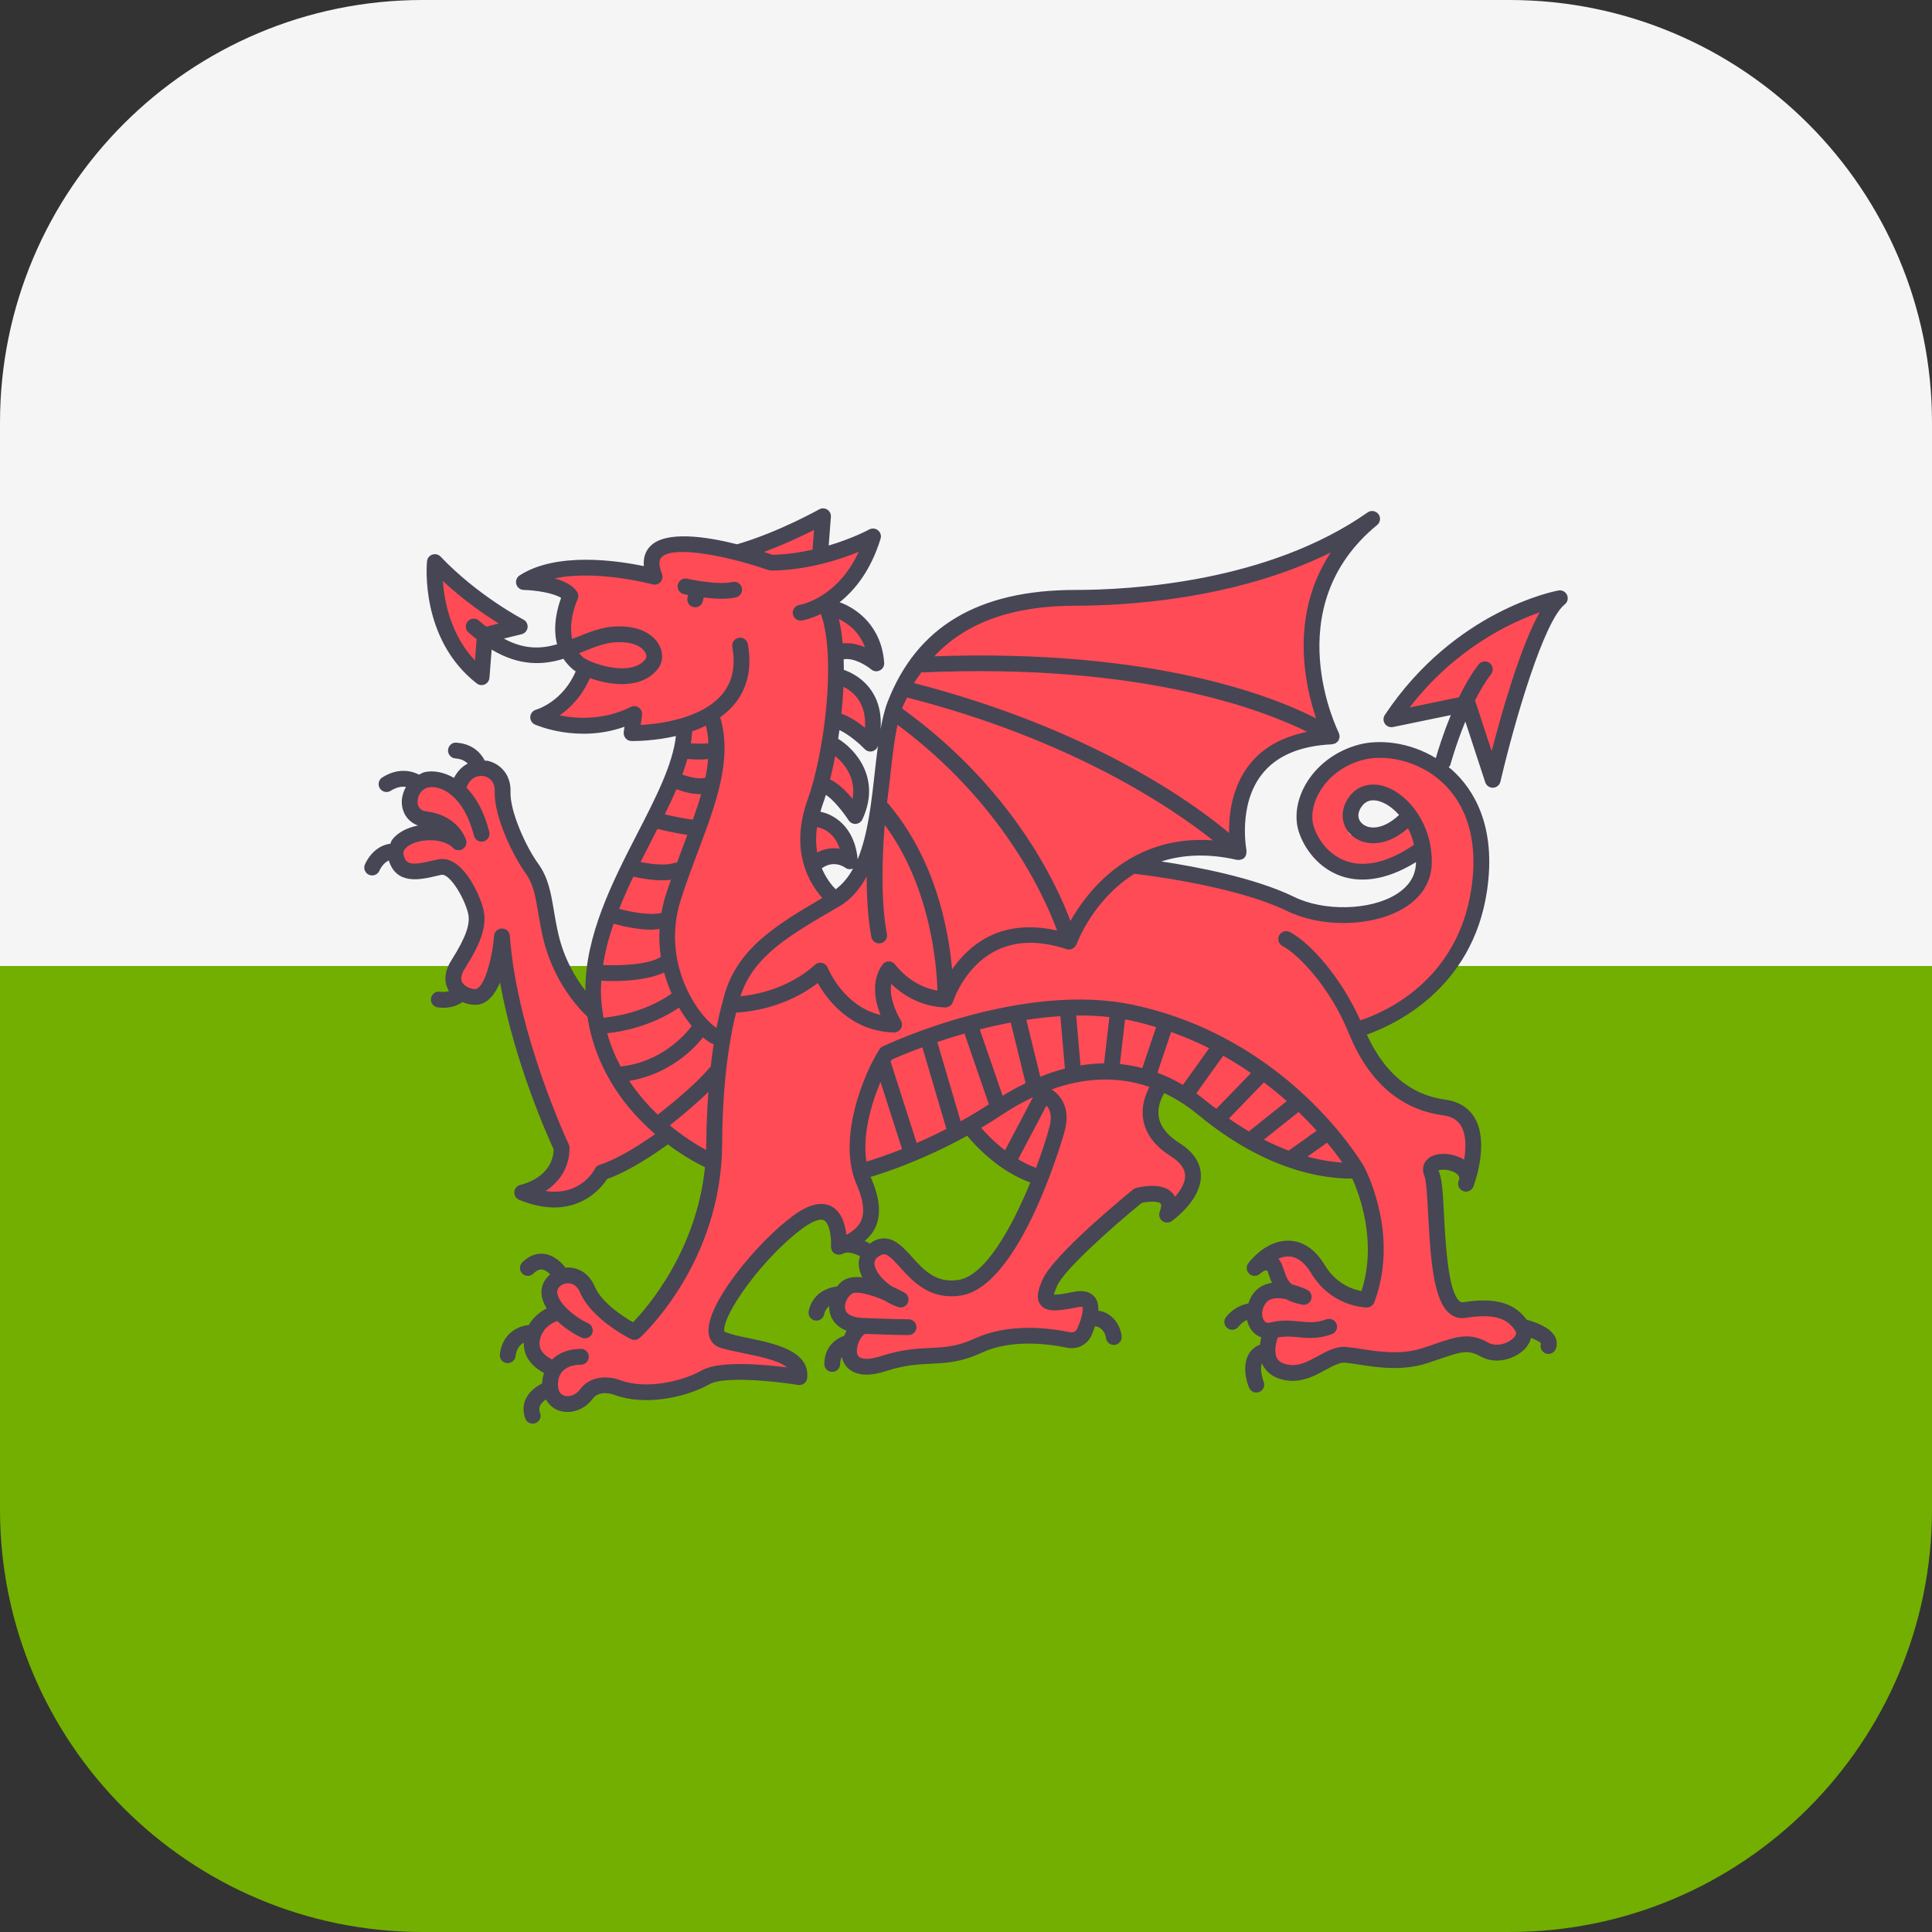
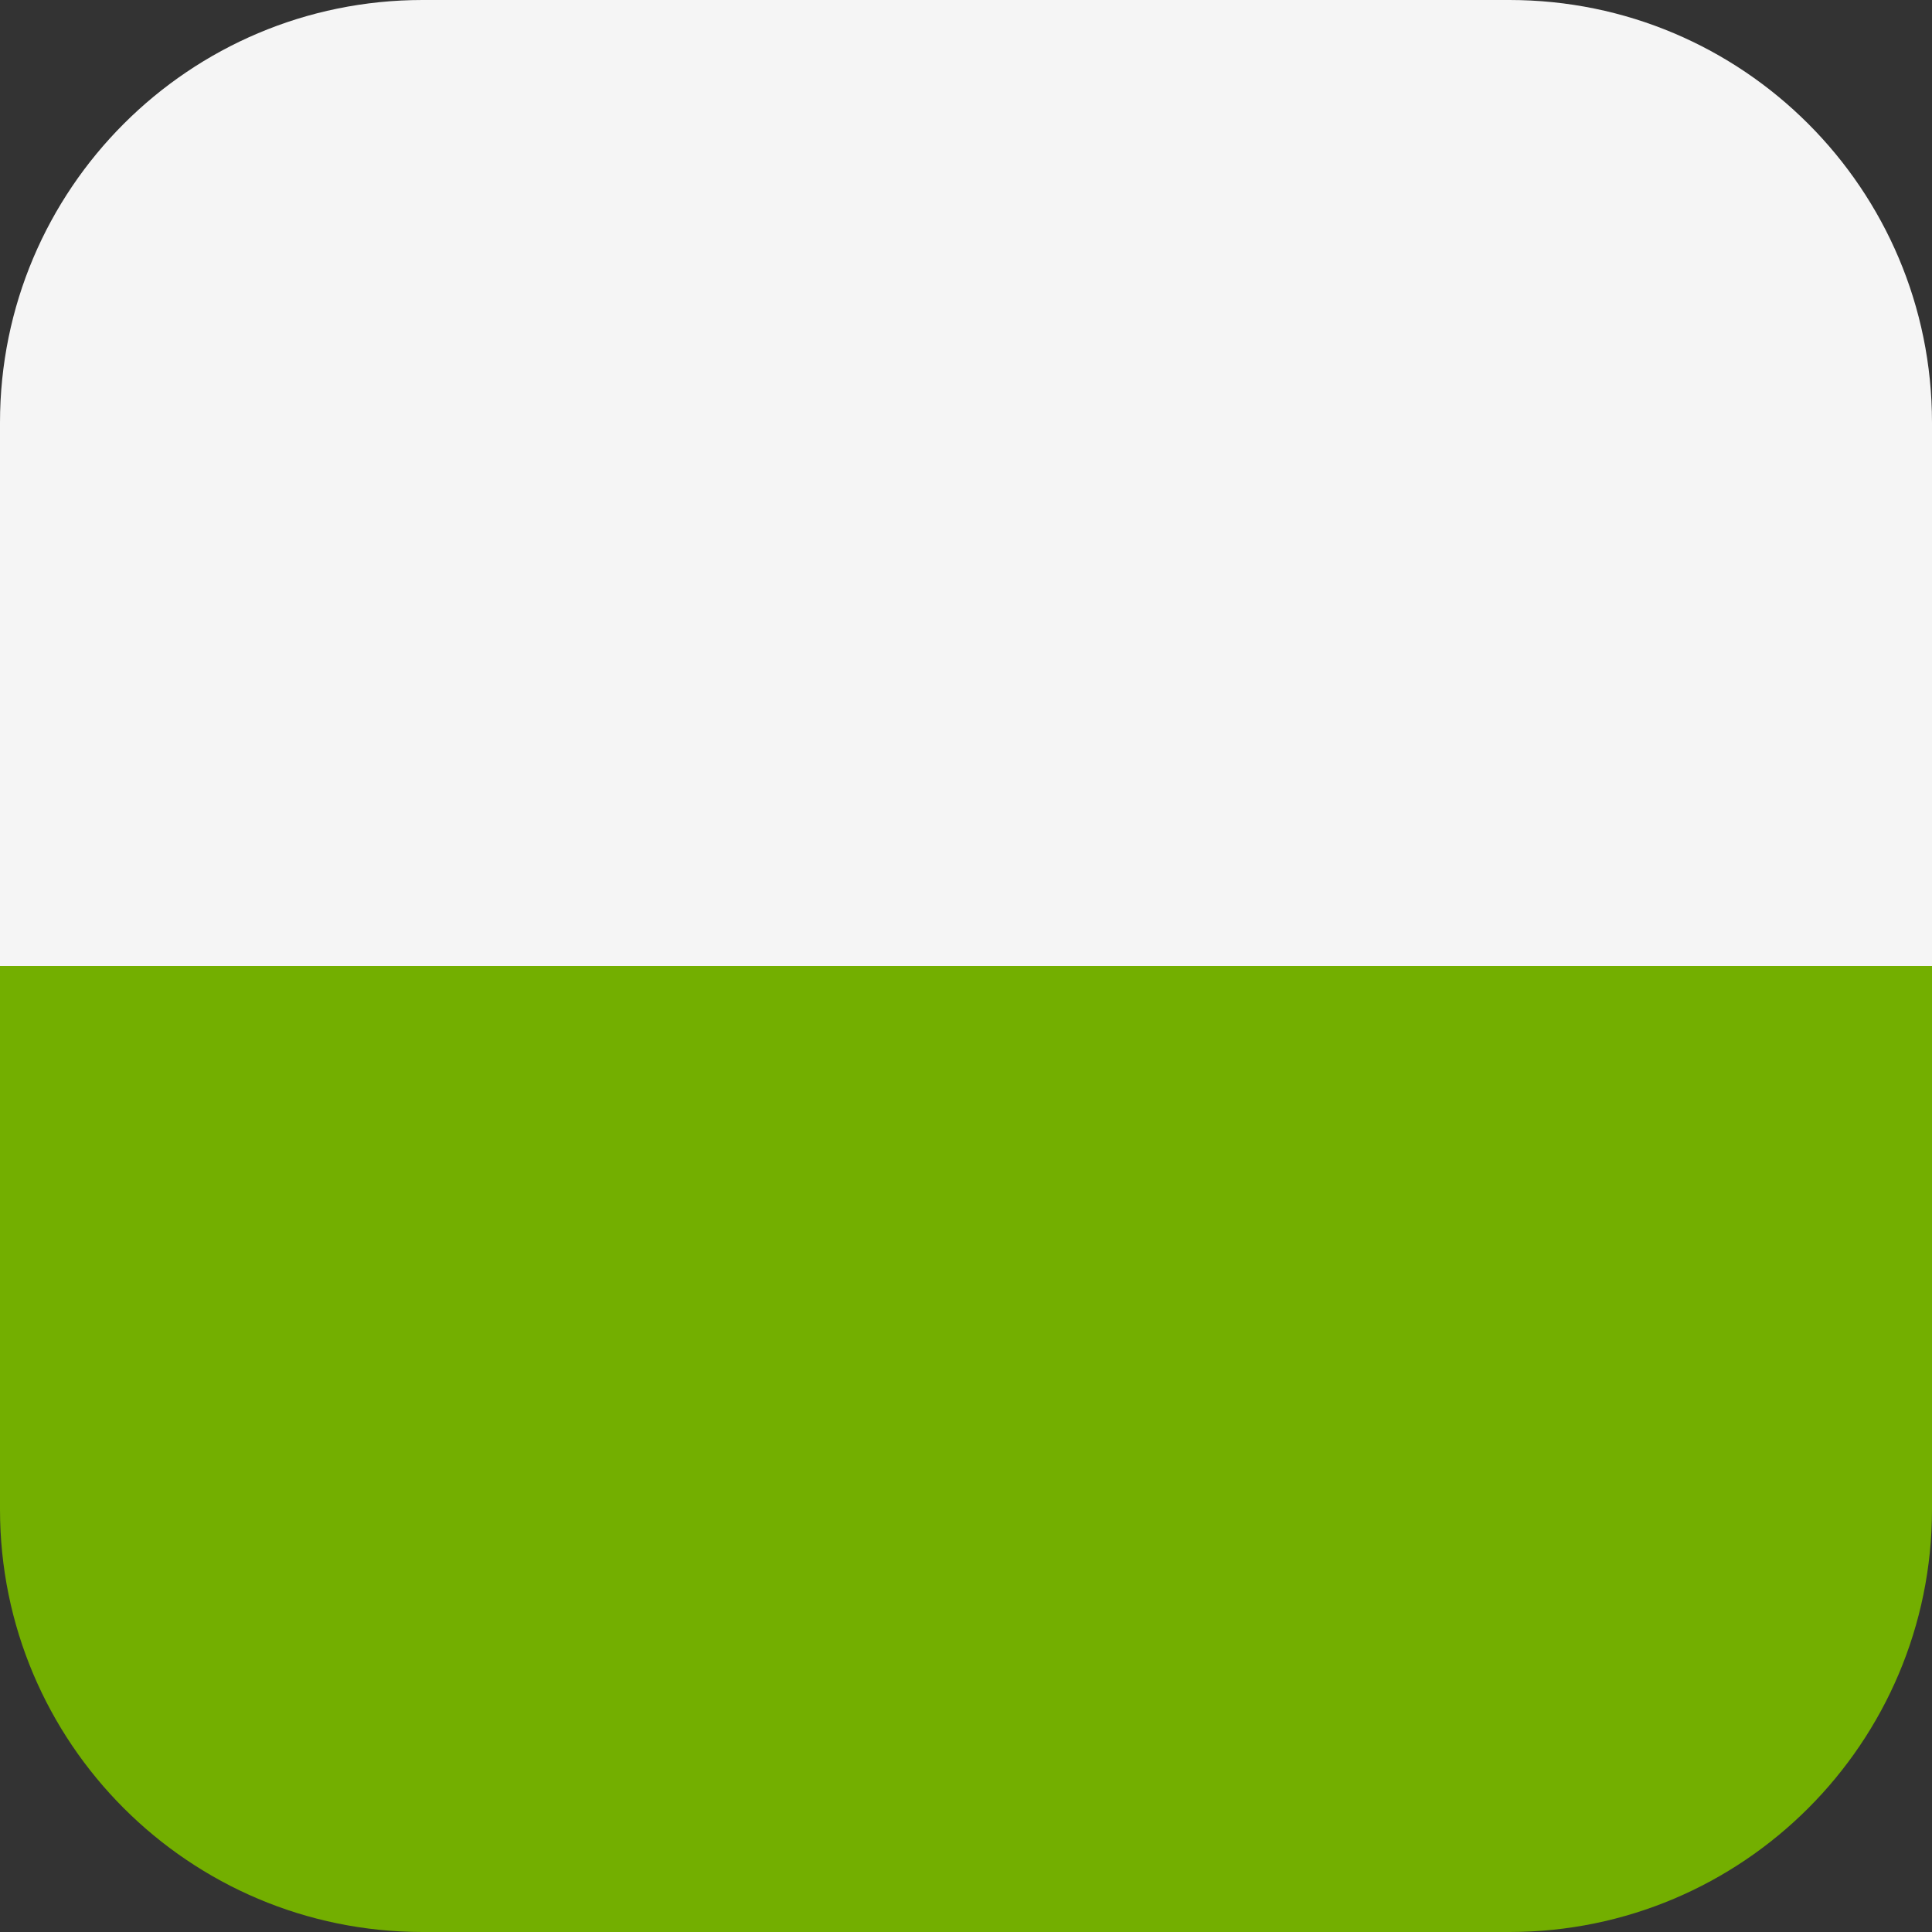
<svg xmlns="http://www.w3.org/2000/svg" version="1.1" id="Layer_1" x="0px" y="0px" viewBox="0 0 512 512" style="enable-background:new 0 0 512 512;" xml:space="preserve">
  <rect x="0" y="0" width="512" height="512" fill="#333333" stroke="none" />
  <path style="fill:#F5F5F5;" d="M400,0H112C50.144,0,0,50.144,0,112v144h512V112C512,50.144,461.856,0,400,0z" />
  <path style="fill:#73AF00;" d="M0,400c0,61.856,50.144,112,112,112h288c61.856,0,112-50.144,112-112V256H0V400z" />
  <g>
-     <path style="fill:#FF4B55;" d="M389.491,186.436c0,0,6.102,16.737,6.625,17.609l0.697-1.395l4.184-21.793l10.81-20.224   l-3.138,0.349l-24.583,11.856c0,0-14.645,16.04-14.819,16.563C369.093,189.923,389.491,186.436,389.491,186.436z" />
-     <path style="fill:#FF4B55;" d="M398.15,346.486c-0.814-0.116-12.902,0.465-12.902,0.465l-3.952-13.25l-2.267-25.047l4.271-1.133   l5.318,2.528l1.918-10.025c0,0-4.62-5.056-5.492-5.405s-11.332-2.702-11.332-2.702l-14.035-18.568l16.737-9.328l13.076-17.958   l3.138-16.214l-2.615-13.425l-5.946-9.957c-0.088-0.284-0.156-0.504-0.156-0.504c-0.042-0.052-0.189-0.154-0.283-0.23l-1.112-1.862   l-0.017,1.086c-2.579-1.611-7.858-4.413-9.223-5.096c-1.743-0.872-10.984-2.441-12.902-1.046   c-1.918,1.395-10.809,5.579-12.379,8.543c-1.569,2.964-2.615,13.599-2.615,13.599s2.615,5.928,5.928,7.323   c3.313,1.395,9.763,2.964,10.81,2.615c0.903-0.301,11.137-3.325,13.929-4.597l1.239,2.505l-0.523,7.148l-5.753,4.01l-10.635,4.184   c0,0-16.214-4.533-16.911-4.359c-0.697,0.174-20.747-5.928-20.747-5.928l-18.829-4.359l6.276-3.138l17.086-1.22   c0,0,3.313-19.352,3.836-19.701s11.681-9.24,11.681-9.24l9.24-2.266l-5.579-23.653l8.369-25.803l-21.852,6.276l-34.637,8.601   l-22.084-1.395l-19.527,6.276l-12.553,11.391l-7.206,9.763l-2.557,15.575l-1.627,20.689l-6.044,11.39l-6.849,5.368   c-0.768-2.028-4.368-9.785-4.368-9.785l8.717-2.092l-2.267-5.753l-6.102-4.533l1.918-6.974l6.974,3.836l1.918,1.395l1.22-7.148   l-7.671-10.81l1.22-5.405l9.24,4.882l-1.046-12.553l-8.194-5.056l0.523-6.974l8.95,2.673l-0.93-6.625l-9.763-7.09l9.531-15.342   l-11.623,0.582l-0.93-4.998l-3.022-1.162c0,0-16.156,6.858-17.318,6.625c-1.162-0.232-14.064-1.976-15.575-1.627   s-6.857,1.743-6.857,1.743l-1.511,5.928l-9.88-1.627l-14.645-1.22l-4.417,5.405l6.974,2.789c0,0-1.627,12.32-1.162,13.25   s4.649,6.974,4.649,6.974l-9.531,13.017l9.763,1.395l13.483-2.092l-0.465,3.255l17.9-1.86l-3.952,2.092l-5.114,15.342   l-14.878,30.22l-5.23,26.849l-8.369-8.717l-5.579-23.014l-8.369-22.665c0,0-1.743-6.974-2.79-7.148   c-1.046-0.174-5.579-1.046-5.579-1.046l-5.753,4.707l-7.323-1.046l-4.184,5.753l4.707,7.323c0,0-7.846,3.138-7.846,4.01   s0.523,5.928,1.046,6.102c0.523,0.174,12.378-0.174,12.378-0.174l7.148,12.727l-5.579,14.645l2.789,5.579l4.882,0.697l4.533-5.23   l15.691,46.899c0,0-1.22,6.102-2.092,6.625s-5.056,5.23-4.01,5.23s7.497,0.872,8.194,0.523s9.763-7.323,9.763-7.323   s14.296-10.984,15.168-10.112s14.471,9.24,14.471,9.24l-6.276,21.619l-14.819,21.619l-9.24-5.579l-6.625-9.415l-4.882,1.569   l-1.743,2.964l0.697,6.276c0,0-5.056,4.01-5.056,4.882c0,0.872,0.523,7.148,0.523,7.148s3.313,1.569,3.487,2.441   s1.918,7.148,1.918,7.148l3.487,1.22l6.625-4.01h10.984l6.799,1.046l14.471-4.533l21.096,1.046l-1.918-4.01   c0,0-8.543-4.359-11.507-5.23c-2.964-0.872-5.928-1.569-5.928-1.569l-1.22-6.102l20.747-24.583l7.671-1.569l2.615,6.451   c0,0,8.601-2.092,8.601-2.79c0-0.697,0-8.136,0-8.834c0-0.697-1.86-6.509-1.86-6.509s-0.025-0.214-0.062-0.533l6.571-1.095   l22.781-10.925l8.02,9.647l9.996,4.765l-12.437,22.316l-10.693,7.207l-7.671-3.487l-10.693-7.904l-4.184,2.557l0.93,7.903   l-6.276-0.464l-2.79,5.579l4.649,6.741l-1.627,5.347c0,0,1.163,4.882,2.325,4.882s8.136-2.557,8.136-2.557l20.457-1.627   l14.878-4.882l15.575,1.163c0,0,3.022-10.461,2.325-10.461s-0.93-0.233-2.789-0.233c-1.86,0-8.369,0.233-8.369,0.233l-0.233-2.325   l5.114-9.298l19.759-16.505l5.811,1.163l2.092,3.022l5.812-4.417l-0.233-7.439l-5.114-5.346l-5.114-6.044l1.627-9.066l8.833,4.184   c0,0,13.948,9.763,15.11,10.229c1.163,0.464,28.128,7.438,28.128,7.438l5.579,13.25l-2.789,20.922l-8.601-2.557l-8.136-10.461   c0,0-2.325-1.162-3.487-0.93c-1.162,0.233-3.952,4.882-3.952,4.882l2.79,6.509l-3.719,1.162l-3.487,2.325l-0.697,4.882l3.254,3.022   c0,0,0,5.579,0,6.277c0,0.697,1.86,3.255,2.557,3.487c0.697,0.232,6.044,0.93,7.323,0.814c1.278-0.116,10.809-4.069,10.809-4.069   s17.899,0.349,18.364,0.233c0.465-0.116,15.924-3.487,15.924-3.487l8.717,1.395c0,0,5.812-4.417,5.579-4.998   C404.775,352.065,398.964,346.602,398.15,346.486z M364.734,220.608c-4.707,0.523-7.148,1.918-7.497-0.697s-0.349-7.846,0.174-8.02   c0.523-0.174,5.928-3.313,6.102-2.79c0.174,0.523,5.579,3.138,5.579,3.138l3.291,6.652   C370.647,219.814,367.967,220.249,364.734,220.608z" />
-     <path style="fill:#FF4B55;" d="M127.1,177.893c0,0,1.918-9.938,2.441-9.938s7.671-2.615,7.671-2.615l-21.27-13.773   c0,0,3.661,16.911,4.01,18.306S127.1,177.893,127.1,177.893z" />
-   </g>
+     </g>
  <g>
-     <path style="fill:#464655;" d="M181.202,157.441c0.074,0.017,0.498,0.112,1.146,0.24l-0.16,0.697   c-0.261,1.122,0.441,2.25,1.569,2.506c0.158,0.038,0.316,0.055,0.471,0.055c0.951,0,1.814-0.654,2.035-1.624l0.224-0.974   c1.507,0.187,3.166,0.331,4.769,0.331c1.354,0,2.661-0.098,3.787-0.36c1.125-0.262,1.828-1.384,1.566-2.506   c-0.262-1.128-1.376-1.847-2.509-1.569c-3.31,0.779-9.763-0.37-11.964-0.872c-1.103-0.262-2.245,0.441-2.506,1.569   C179.374,156.062,180.077,157.184,181.202,157.441z" />
-     <path style="fill:#464655;" d="M388.332,191.217l5.273,16.098c0.283,0.861,1.087,1.438,1.989,1.438c0.03,0,0.06,0,0.093,0   c0.937-0.044,1.733-0.703,1.945-1.618c3.857-16.53,11.578-42.677,17.034-46.948c0.76-0.594,1.013-1.624,0.618-2.506   c-0.392-0.872-1.327-1.373-2.286-1.199c-1.117,0.207-27.582,5.361-45.995,32.979c-0.471,0.708-0.469,1.629,0.005,2.332   c0.477,0.703,1.327,1.03,2.16,0.877l15.333-3.17c-2.148,5.177-3.516,9.73-3.99,11.403c-6.982-4.25-14.856-5.006-20.317-3.59   c-6.233,1.635-11.471,5.606-14.375,10.902c-2.226,4.059-2.814,8.516-1.615,12.226c1.392,4.31,5.108,9.671,11.365,11.779   c4.145,1.408,10.845,1.72,19.676-3.746c0,0.042,0.006,0.081,0.006,0.123c-0.06,3.487-1.85,6.331-5.326,8.461   c-6.908,4.233-19.023,4.517-26.996,0.616c-10.514-5.134-26.324-8.055-35.156-9.381c5.477-1.745,12.097-2.238,20.053-0.415   c0.108,0.027,0.213-0.015,0.321-0.007c0.053,0.004,0.094,0.061,0.147,0.061c0.058,0,0.103-0.062,0.161-0.067   c0.482-0.038,0.947-0.185,1.299-0.527c0.005-0.005,0.006-0.013,0.011-0.018c0.002-0.002,0.006-0.001,0.006-0.001   c0.01-0.01,0.007-0.024,0.015-0.032c0.337-0.352,0.487-0.802,0.528-1.275c0.01-0.113,0.023-0.2,0.015-0.312   c-0.006-0.095,0.033-0.185,0.014-0.279c-0.025-0.12-2.343-11.997,4.04-20.18c3.836-4.92,10.109-7.606,18.647-7.993   c0.134-0.006,0.246-0.083,0.375-0.114c0.185-0.044,0.368-0.07,0.536-0.163c0.152-0.084,0.259-0.218,0.387-0.338   c0.106-0.099,0.237-0.159,0.323-0.283c0.018-0.026,0.02-0.057,0.037-0.084c0.015-0.023,0.042-0.033,0.056-0.057   c0.038-0.065,0.029-0.142,0.06-0.209c0.094-0.209,0.16-0.419,0.182-0.639c0.011-0.106,0.011-0.203,0.005-0.309   c-0.012-0.236-0.066-0.458-0.155-0.677c-0.022-0.055-0.012-0.117-0.039-0.17c-0.169-0.332-16.585-33.158,10.161-55.077   c0.869-0.714,1.019-1.989,0.341-2.882c-0.681-0.888-1.942-1.095-2.869-0.447c-26.408,18.541-62.906,20.54-77.371,20.54   c-25.801,0-42.102,9.714-49.838,29.693c-0.804,2.076-1.372,4.538-1.85,7.174c0.258-3.696-0.418-6.938-2.086-9.648   c-2.381-3.864-6.022-5.482-7.66-6.044c0.001-0.948-0.006-1.887-0.035-2.809c2.826-0.435,6.18,1.758,7.286,2.69   c0.387,0.327,0.869,0.501,1.357,0.501c0.321,0,0.646-0.076,0.943-0.229c0.752-0.381,1.204-1.171,1.144-2.01   c-0.684-9.729-7.284-14.457-11.812-16.057c3.992-3.173,8.247-8.363,10.853-16.829c0.251-0.817-0.019-1.705-0.684-2.239   c-0.665-0.539-1.591-0.621-2.332-0.207c-0.07,0.04-4.33,2.346-10.732,4.247l0.585-7.603c0.057-0.768-0.311-1.509-0.964-1.923   c-0.651-0.419-1.485-0.436-2.152-0.054c-0.108,0.059-10.82,6.073-21.744,9.246c-8.246-2.074-18.978-3.686-23.046,0.55   c-0.981,1.019-1.893,2.675-1.667,5.241c-7.02-1.466-23.136-3.863-32.919,2.463c-0.771,0.496-1.125,1.438-0.877,2.321   c0.251,0.883,1.046,1.504,1.964,1.525c3.105,0.076,7.906,0.79,9.908,2.114c-0.883,2.381-2.343,7.426-1.068,12.291   c-4.246,1.23-8.701,1.421-14.118-1.511l4.723-1.159c0.847-0.207,1.477-0.921,1.58-1.787c0.101-0.866-0.346-1.705-1.12-2.103   c-0.12-0.065-12.03-6.26-21.935-16.672c-0.561-0.583-1.414-0.796-2.196-0.534c-0.774,0.267-1.321,0.959-1.4,1.771   c-0.084,0.839-1.861,20.633,13.171,32.368c0.376,0.289,0.831,0.441,1.288,0.441c0.286,0,0.572-0.06,0.845-0.18   c0.703-0.311,1.182-0.981,1.242-1.749l0.583-7.477c7.499,4.49,13.708,4.06,19.034,2.442c0.667,1.019,1.517,1.989,2.588,2.877   c0.172,0.143,0.408,0.298,0.647,0.454c-3.423,8.014-10.221,10.079-10.511,10.159c-0.847,0.245-1.455,0.992-1.515,1.869   c-0.063,0.877,0.428,1.7,1.231,2.059c0.507,0.223,11.455,4.958,23.727,0.588l-0.193,1.4c-0.082,0.588,0.093,1.188,0.482,1.64   c0.387,0.458,0.951,0.725,1.547,0.736c0.052,0,0.191,0.005,0.409,0.005c1.409,0,6.083-0.107,11.382-1.324   c-0.801,7.485-5.362,16.408-10.213,25.82c-6.568,12.752-13.888,27.131-13.771,41.654c-2.505-3.244-5.626-8.302-7.17-15.017   c-0.534-2.332-0.888-4.424-1.21-6.336c-0.782-4.626-1.457-8.625-4.192-12.384c-3.092-4.25-7.464-13.735-7.273-18.916   c0.18-4.789-2.959-7.606-6.146-8.276c-0.229-0.048-0.447,0.012-0.675-0.015c-0.755-1.521-2.8-4.434-7.497-4.769   c-1.131-0.153-2.155,0.785-2.237,1.94c-0.082,1.15,0.785,2.152,1.937,2.234c1.638,0.116,2.655,0.741,3.279,1.366   c-1.534,0.789-2.778,2.106-3.643,3.791c-2.8-1.614-5.631-2.019-7.796-1.523c-0.56,0.127-0.985,0.43-1.469,0.659   c-1.417-0.74-5.19-2.147-9.739,0.746c-0.975,0.616-1.264,1.912-0.643,2.888c0.398,0.626,1.076,0.97,1.768,0.97   c0.381,0,0.771-0.104,1.12-0.327c1.624-1.031,3.011-1.166,4.028-1.037c-0.746,1.381-1.169,2.904-1.097,4.322   c0.144,2.817,1.773,5.002,4.291,5.928c-3.002,0.572-5.546,1.967-6.906,3.852c-0.219,0.305-0.265,0.654-0.422,0.977   c-1.912,0.198-4.853,1.485-6.712,5.414c-0.496,1.041-0.049,2.288,0.994,2.784c0.292,0.136,0.594,0.202,0.894,0.202   c0.785,0,1.536-0.441,1.893-1.199c0.829-1.749,1.803-2.443,2.531-2.76c1.987,6.554,8.448,5.062,12.345,4.149l1.561-0.354   c2.185-0.436,6.037,5.944,7.072,10.085c0.719,2.877-0.512,6.396-4.391,12.553c-2.356,3.748-1.678,6.462-0.692,8.08   c0.019,0.033,0.052,0.05,0.072,0.082c-0.625,0.187-1.397,0.323-2.439,0.185c-1.125-0.229-2.201,0.643-2.356,1.787   c-0.155,1.144,0.646,2.201,1.79,2.354c0.534,0.076,1.038,0.109,1.515,0.109c2.433,0,4.054-0.831,5.028-1.511   c1.36,0.582,2.761,0.802,3.796,0.72c2.885-0.24,4.838-2.768,6.159-5.906c3.849,21.221,12.695,40.928,14.231,44.251   c-0.311,7.519-8.426,9.284-8.777,9.36c-0.902,0.185-1.577,0.937-1.662,1.858c-0.084,0.915,0.436,1.776,1.286,2.125   c3.531,1.444,6.62,2.021,9.303,2.021c8.276,0,12.651-5.459,14.029-7.562c6.112-2.129,13.277-7.113,16.074-9.152   c4.664,3.494,8.541,5.432,9.837,6.038c-2.254,22.184-15.259,37.169-19.065,41.099c-2.577-1.477-8.268-5.121-10.148-9.464   c-1.778-4.104-5.075-5.26-7.764-5.019c-0.903-1.167-2.929-3.342-5.772-3.655c-1.397-0.147-3.517,0.109-5.672,2.267   c-0.817,0.817-0.817,2.141,0,2.958c0.814,0.817,2.138,0.823,2.958,0.005c1.182-1.182,1.986-1.111,2.247-1.073   c0.805,0.086,1.585,0.669,2.2,1.27c-1.525,1.299-2.469,3.119-2.317,5.105c0.108,1.395,0.631,2.707,1.368,3.928   c-1.524,0.793-3.359,2.094-4.569,4.152c-0.044,0.073-0.092,0.191-0.137,0.272c-2.498,0.159-6.993,1.923-7.694,7.742   c-0.136,1.15,0.681,2.19,1.828,2.326c0.087,0.011,0.169,0.016,0.253,0.016c1.043,0,1.948-0.779,2.076-1.842   c0.25-2.084,1.26-3.087,2.206-3.588c-0.024,0.859,0.047,1.752,0.355,2.684c0.722,2.196,2.429,3.977,4.977,5.361   c-0.27,0.859-0.444,1.772-0.468,2.761c-1.345,0.678-3.329,1.944-4.345,4.098c-0.76,1.607-0.806,3.405-0.139,5.203   c0.313,0.844,1.111,1.362,1.961,1.362c0.242,0,0.49-0.044,0.73-0.131c1.084-0.403,1.635-1.607,1.231-2.691   c-0.365-0.975-0.177-1.58-0.003-1.951c0.309-0.659,0.923-1.212,1.551-1.643c0.776,1.392,1.948,2.454,3.516,2.972   c0.716,0.234,1.46,0.349,2.206,0.349c2.49,0,5.012-1.259,6.631-3.449c1.937-2.626,5.726-1.122,5.971-1.019   c7.922,2.877,18.625,0.708,25.103-2.931c3.593-2.021,16.252-0.932,23.392,0.24c0.558,0.076,1.152-0.06,1.613-0.403   c0.458-0.354,0.749-0.877,0.806-1.455c0.722-7.224-8.625-9.142-16.135-10.684c-2.046-0.419-3.994-0.817-5.83-1.602   c-0.733-4.239,10.281-19.668,20.774-27.383c2.572-1.891,4.642-2.648,5.68-2.092c1.482,0.812,1.953,4.593,1.803,6.892   c-0.004,0.061,0.031,0.113,0.032,0.173c0.003,0.229,0.045,0.447,0.125,0.669c0.034,0.093,0.059,0.181,0.106,0.268   c0.029,0.056,0.032,0.117,0.067,0.17c0.12,0.184,0.282,0.319,0.443,0.451c0.032,0.027,0.043,0.069,0.077,0.094   c0.008,0.005,0.018,0.005,0.018,0.005c0.271,0.193,0.57,0.307,0.884,0.359c0.081,0.013,0.156,0.001,0.238,0.004   c0.234,0.012,0.46-0.012,0.689-0.082c0.054-0.015,0.112,0.001,0.165-0.019c0.17-0.066,0.355-0.16,0.528-0.23   c1.115-0.571,3.007,0.067,4.33,0.744c-0.247,0.762-0.395,1.56-0.325,2.423c0.087,1.079,0.422,2.152,0.945,3.182   c-2.073-0.234-4.013,0-5.416,1.079c-0.501,0.384-0.896,0.868-1.295,1.346c-2.945,0.291-6.628,2.147-7.504,6.533   c-0.226,1.133,0.507,2.234,1.64,2.463c0.139,0.027,0.278,0.038,0.414,0.038c0.975,0,1.85-0.686,2.049-1.684   c0.21-1.047,0.746-1.681,1.336-2.158c-0.018,0.764,0.064,1.52,0.29,2.234c0.41,1.294,1.515,3.225,4.327,4.303   c-0.253,0.43-0.471,0.889-0.664,1.357c-2.094,0.674-5.248,2.845-5.248,7.454c0,1.155,0.937,2.092,2.092,2.092   s2.092-0.937,2.092-2.092c0-0.814,0.202-1.404,0.468-1.893c0.068,0.302,0.115,0.613,0.224,0.896   c0.507,1.324,2.029,3.808,6.296,3.808c1.406,0,3.105-0.267,5.165-0.937c4.993-1.618,8.532-1.787,11.954-1.956   c4.092-0.196,7.957-0.387,13.387-2.904c7.824-3.634,17.514-2.403,22.591-1.34c2.751,0.567,5.443-0.785,6.552-3.307   c0.381-0.859,0.63-1.613,0.893-2.378c2.367,0.284,2.857,2.585,2.921,3.091c0.117,1.068,1.022,1.863,2.076,1.863   c0.071,0,0.144-0.005,0.218-0.011c1.15-0.12,1.986-1.15,1.866-2.299c-0.226-2.186-1.846-6.108-6.181-6.789   c0.055-1.484-0.233-2.705-0.961-3.606c-0.796-0.981-2.378-2.01-5.478-1.373c-3.209,0.665-4.686,0.796-5.35,0.736   c0.101-0.409,0.338-1.133,0.891-2.37c1.869-4.206,14.277-15.299,22.404-21.94c1.959-0.441,4.443-0.469,5.018,0.185   c0.202,0.223,0.202,0.992-0.256,2.207c-0.327,0.861-0.052,1.831,0.673,2.392c0.722,0.561,1.73,0.588,2.482,0.065   c0.324-0.229,7.914-5.617,7.761-12.182c-0.079-3.318-2.013-6.2-5.751-8.565c-3.168-2-4.988-4.315-5.413-6.876   c-0.444-2.678,0.698-5.055,1.461-6.32c2.997,1.436,6.005,3.293,9,5.77c17.668,14.608,32.702,16.935,40.824,16.897   c1.703,3.763,6.706,16.605,2.436,29.796c-2.272-0.403-6.734-1.852-9.796-6.958c-2.977-4.958-6.549-6.2-9.025-6.364   c-3.849-0.3-7.933,1.891-11.142,5.901c-0.686,0.861-0.591,2.103,0.215,2.844c0.809,0.746,2.06,0.741,2.852-0.011   c0.534-0.507,1.528-1.122,1.956-0.79l0.433,1.21c0.232,0.67,0.469,1.346,0.752,2c-1.664,0.245-3.266,0.926-4.517,2.343   c-0.824,0.933-1.343,2.012-1.718,3.122c-3.832,0.685-5.92,3.592-6.008,3.727c-0.637,0.953-0.379,2.234,0.569,2.877   c0.357,0.245,0.766,0.365,1.169,0.365c0.667,0,1.324-0.316,1.733-0.904c0.04-0.055,0.813-1.103,2.196-1.689   c0.174,0.788,0.455,1.551,0.885,2.245c0.722,1.164,1.747,1.943,2.91,2.358c-0.157,0.605-0.292,1.264-0.378,1.975   c-0.045,0.015-0.091,0.008-0.135,0.026c-5.01,2.108-3.988,8.336-2.749,11.332c0.335,0.806,1.111,1.291,1.931,1.291   c0.267,0,0.537-0.055,0.795-0.158c1.068-0.441,1.577-1.662,1.142-2.73c-0.015-0.039-1.191-3.115-0.435-4.867   c0.02,0.047,0.025,0.097,0.046,0.143c0.866,1.956,2.536,3.351,4.827,4.037c1.128,0.338,2.207,0.479,3.239,0.479   c3.424,0,6.331-1.585,8.777-2.926c1.904-1.041,3.705-1.994,5.124-1.896c1.032,0.098,2.215,0.283,3.511,0.485   c4.893,0.763,11.6,1.798,18.255-0.343c1.24-0.398,2.362-0.785,3.389-1.139c5.408-1.853,7.429-2.544,10.733-0.665   c4.002,2.288,9.161,0.752,11.82-2.054c0.833-0.88,1.313-1.859,1.571-2.853c1.365,0.543,2.47,1.13,2.648,1.458   c-0.389,1.09,0.177,2.283,1.267,2.675c0.232,0.082,0.469,0.12,0.703,0.12c0.858,0,1.664-0.534,1.97-1.389   c0.392-1.095,0.297-2.223-0.27-3.258c-1.383-2.518-5.432-3.87-7.458-4.407c-3.348-4.55-8.452-5.967-16.885-4.632   c-0.335,0.049-0.597-0.011-0.885-0.251c-3.078-2.49-3.757-15.424-4.16-23.144c-0.324-6.178-0.545-9.763-1.493-11.485   c0.485-0.398,3.133-0.447,4.784,0.757c0.795,0.589,0.874,1.117,0.684,1.716c-0.033,0.087-0.063,0.169-0.093,0.251   c-0.409,1.068,0.12,2.272,1.185,2.691c1.065,0.409,2.272-0.093,2.705-1.155c0.063-0.147,0.117-0.3,0.166-0.447   c0.746-2.119,3.803-11.719,0.202-17.8c-1.618-2.73-4.252-4.359-7.835-4.844c-9.126-1.23-16.08-7.061-20.757-17.222   c7.085-2.49,27.944-11.944,31.844-38.04c2.591-17.347-3.626-27.062-9.3-32.156c-0.271-0.244-0.564-0.429-0.841-0.659   c0.164-0.212,0.373-0.388,0.446-0.665C384.388,202.578,385.822,197.301,388.332,191.217z M373.56,187.488   c11.924-15.517,26.547-22.425,34.455-25.215c-5.187,9.344-10.129,26.822-12.706,36.803l-4.353-13.294   c-0.017-0.052-0.07-0.074-0.091-0.123c1.276-2.518,2.711-4.956,4.294-7.014c0.703-0.915,0.531-2.228-0.384-2.931   c-0.918-0.708-2.228-0.534-2.934,0.381c-1.975,2.568-3.715,5.613-5.217,8.689L373.56,187.488z M125.869,175.044   c-6.445-6.827-8.123-15.686-8.507-21.069c5.514,5.111,11.076,8.935,14.828,11.267l-3.333,0.819   c-0.637-0.511-1.263-0.983-1.927-1.581c-0.853-0.768-2.174-0.692-2.953,0.158c-0.774,0.861-0.703,2.185,0.158,2.958   c0.747,0.671,1.456,1.188,2.18,1.762L125.869,175.044z M283.681,244.058c-3.91-10.434-15.71-35.414-44.622-56.314   c0.023-0.061,0.038-0.141,0.061-0.201c0.37-0.958,0.855-1.783,1.27-2.689c43.771,11.185,70.414,29.383,81.056,37.855   C299.703,221.105,288.201,236.083,283.681,244.058z M331.066,202.689c-4.621,5.939-5.427,13.175-5.337,18.06   c-9.598-8.036-36.577-27.592-83.499-39.727c0.606-1.053,1.334-1.968,2.013-2.939c0.152,0.035,0.297,0.09,0.456,0.1   c57.73-2.48,89.939,9.916,101.735,15.758C339.816,195.28,334.6,198.143,331.066,202.689z M285.058,160.519   c12.76,0,42.219-1.531,67.627-14.122c-10.906,16.427-6.986,34.866-3.904,43.976c-11.701-5.993-43.388-18.441-101.186-16.449   C255.933,164.995,268.261,160.519,285.058,160.519z M235.988,205.097c0.521-4.729,1.041-9.227,1.862-13.016   c27.784,20.596,38.974,45.492,42.285,54.519c-6.823-1.53-13.005-1.034-18.332,1.713c-4.359,2.252-7.402,5.559-9.487,8.588   c-0.928-10.527-4.405-29.314-17.1-44.105c-0.041-0.048-0.098-0.068-0.142-0.111C235.411,210.139,235.713,207.589,235.988,205.097z    M233.345,268.967c-9.723-2.267-13.806-12.063-13.994-12.526c-0.256-0.632-0.804-1.106-1.468-1.259   c-0.158-0.033-0.316-0.054-0.474-0.054c-0.509,0-1.008,0.191-1.398,0.539c-6.985,6.282-15.53,7.938-19.796,8.374   c3.372-10.592,12.855-16.094,25.613-23.499l0.588-0.343c3.18-1.846,5.475-4.648,7.268-7.944   c-0.002,5.264,0.281,11.131,1.247,16.067c0.196,0.997,1.071,1.689,2.051,1.689c0.133,0,0.27-0.011,0.406-0.038   c1.133-0.223,1.872-1.324,1.651-2.457c-2.093-10.677-0.768-26.736-0.576-28.901c12.168,16.425,13.779,37.153,13.961,43.913   c-7.138-1.235-11.115-6.782-11.157-6.84c-0.39-0.567-1.03-0.904-1.714-0.904h-0.008c-0.681,0-1.318,0.327-1.711,0.883   C230.741,260.049,231.948,265.448,233.345,268.967z M225.936,211.727c-1.62-1.994-3.801-4.188-5.961-5.153   c0.488-1.949,0.946-4.024,1.362-6.203C223.575,202.211,226.963,205.999,225.936,211.727z M216.511,219.205   c0.627,0.091,4.44,0.828,6.022,5.723c-1.774-0.305-3.863-0.144-5.969,0.99C216.229,223.958,216.162,221.72,216.511,219.205z    M223.982,229.936c0.605,0.466,1.408,0.523,2.097,0.225c-1.214,2.253-2.739,4.116-4.616,5.516   c-1.026-1.035-2.534-2.886-3.671-5.569C220.892,227.849,223.672,229.712,223.982,229.936z M231.193,199.093   c0.73-0.188,1.295-0.767,1.486-1.498c-0.305,2.277-0.584,4.617-0.851,7.045c-0.876,7.955-1.832,16.57-4.543,23.109   c-0.769-8.792-6.507-12.027-9.868-12.613c0.179-0.607,0.341-1.205,0.569-1.839c0.297-0.827,0.59-1.715,0.877-2.653   c1.912,1.206,4.553,4.471,6.034,6.744c0.39,0.599,1.049,0.953,1.754,0.953c0.049,0,0.098,0,0.147-0.005   c0.76-0.055,1.43-0.518,1.749-1.204c5.007-10.77-1.734-18.449-6.425-21.348c0.118-0.767,0.236-1.532,0.343-2.311   c2.72,1.278,5.622,3.909,6.668,5.026c0.4,0.43,0.956,0.665,1.528,0.665C230.839,199.164,231.016,199.142,231.193,199.093z    M227.72,185.75c1.193,1.94,1.694,4.326,1.504,7.126c-1.699-1.41-3.942-2.934-6.24-3.746c0.247-2.378,0.432-4.764,0.539-7.121   C224.795,182.643,226.506,183.78,227.72,185.75z M229.232,171.535c-1.718-0.75-3.784-1.259-5.904-1.027   c-0.214-2.328-0.553-4.493-1.027-6.453C224.499,165.089,227.659,167.249,229.232,171.535z M215.731,140.436l-0.403,5.238   c-3.246,0.723-6.816,1.265-10.6,1.354c-0.567-0.196-1.357-0.461-2.277-0.757C207.838,144.28,212.675,141.99,215.731,140.436z    M154.593,174.254c-0.43-0.36-0.809-0.741-1.139-1.139c0.411-0.163,0.82-0.327,1.22-0.485c2.904-1.166,5.645-2.266,8.281-2.414   c5.925-0.365,7.655,1.978,8.042,2.697c0.395,0.736,0.332,1.384,0.098,1.705c-0.986,1.34-2.566,2.147-4.699,2.408   C161.523,177.583,155.723,175.197,154.593,174.254z M169.292,187.526c-0.632-0.458-1.466-0.528-2.155-0.169   c-7.178,3.585-14.321,3.133-18.857,2.228c2.724-1.857,5.916-4.969,8.052-9.883c2.446,0.887,5.485,1.602,8.492,1.602   c0.697,0,1.392-0.043,2.076-0.125c3.274-0.398,5.89-1.809,7.565-4.075c1.261-1.716,1.343-4.086,0.212-6.178   c-0.877-1.624-3.795-5.367-11.951-4.882c-3.326,0.18-6.519,1.46-9.608,2.702c-0.496,0.196-0.992,0.398-1.485,0.588   c-1.122-4.952,1.384-10.412,1.419-10.483c0.311-0.665,0.253-1.444-0.153-2.054c-1.163-1.749-3.479-2.839-5.914-3.52   c11.278-2.359,25.757,1.536,25.934,1.585c0.774,0.202,1.585-0.022,2.114-0.621c0.529-0.588,0.678-1.428,0.387-2.169   c-0.842-2.119-0.88-3.596-0.114-4.391c3.253-3.389,18.565-0.038,28.391,3.416c0.234,0.082,0.496,0.06,0.727,0.12   c9.682-0.153,18.143-2.92,23.153-4.991c-5.655,12.281-15.274,14.008-15.727,14.084c-1.136,0.18-1.912,1.242-1.738,2.381   c0.174,1.144,1.245,1.945,2.386,1.754c0.221-0.035,2.266-0.391,5.05-1.73c4.143,11.461,0.898,36.942-3.503,49.163   c-4.924,13.681,0.538,22.369,3.882,26.097c-13.214,7.688-23.544,14.22-26.436,27.64c-0.004,0.012-0.014,0.02-0.018,0.032   c-0.07,0.219-0.777,2.57-1.593,6.764c-5.121-3.403-14.664-17.371-9.527-33.744c1.4-4.468,3.046-8.837,4.637-13.065   c4.729-12.552,9.182-24.418,5.866-35.531c1.294-0.928,2.506-1.968,3.554-3.19c3.648-4.25,4.923-9.682,3.789-16.149   c-0.196-1.144-1.278-1.918-2.422-1.7c-1.136,0.196-1.899,1.28-1.697,2.419c0.918,5.247-0.011,9.398-2.841,12.7   c-5.47,6.385-16.593,7.704-21.456,7.971l0.36-2.615C170.251,188.741,169.921,187.978,169.292,187.526z M188.072,282.921   c-3.603,4.405-10.916,10.263-13.756,12.477c-2.622-2.5-5.248-5.467-7.562-8.945c10.705-1.816,17.13-8.461,19.538-11.54   c0.803,0.682,1.566,1.231,2.24,1.59c0.195,0.105,0.405,0.116,0.611,0.152c-0.282,1.793-0.548,3.823-0.8,6.044   C188.255,282.776,188.15,282.827,188.072,282.921z M162.611,244.789c1.685,0.474,6.054,1.59,10.086,1.59   c0.738,0,1.399-0.136,2.092-0.221c-0.148,2.576-0.023,5.055,0.339,7.415c-3.336,2.172-11.11,2.354-15.308,2.175   C160.382,252.083,161.346,248.422,162.611,244.789z M167.847,232.303c1.542,0.368,4.565,0.983,7.618,0.983   c0.792,0,1.58-0.048,2.347-0.146c-0.492,1.419-0.996,2.826-1.451,4.276c-0.48,1.532-0.812,3.034-1.079,4.521   c-0.016,0.003-0.031-0.002-0.046,0.001c-3.105,0.767-8.434-0.341-11.155-1.083C165.237,237.969,166.497,235.109,167.847,232.303z    M172.629,222.793c0.541-1.05,1.074-2.089,1.605-3.127c1.82,0.439,5.411,1.261,7.925,1.573c-0.359,0.96-0.712,1.913-1.082,2.894   c-0.556,1.476-1.115,2.993-1.672,4.504c-0.26-0.022-0.527-0.001-0.79,0.083c-2.48,0.766-6.353,0.242-8.862-0.279   C170.713,226.531,171.678,224.64,172.629,222.793z M179.267,209.141c1.506,0.57,3.917,1.328,6.351,1.328   c0.076,0,0.146-0.033,0.222-0.034c-0.63,2.188-1.387,4.443-2.206,6.744c-1.165-0.014-4.582-0.692-7.467-1.361   C177.287,213.554,178.325,211.328,179.267,209.141z M182.157,201.145c1.183,0.083,2.278,0.138,3.205,0.138   c0.912,0,1.639-0.06,2.301-0.141c-0.146,1.626-0.378,3.274-0.736,4.959c-1.588,0.47-4.183-0.139-6.105-0.85   C181.333,203.861,181.78,202.493,182.157,201.145z M162.506,259.989c4.007,0,9.612-0.456,13.484-2.256   c0.542,1.98,1.228,3.846,2.009,5.582c-7.188,4.994-15.218,6.143-18.059,6.379c-0.312-1.73-0.539-3.52-0.645-5.385   c-0.084-1.46-0.028-2.927,0.058-4.396C160.164,259.952,161.234,259.989,162.506,259.989z M179.943,267.046   c1.08,1.835,2.23,3.477,3.386,4.852c-1.779,2.358-8.051,9.567-18.857,10.738c-1.441-2.685-2.656-5.627-3.562-8.82   C164.555,273.46,172.514,272.048,179.943,267.046z M187.079,192.313c0.374,1.514,0.589,3.055,0.667,4.617l0,0   c-0.531,0.17-2.516,0.187-4.659,0.074c0.172-1.073,0.271-2.128,0.315-3.169C184.642,193.408,185.876,192.897,187.079,192.313z    M158.905,308.686c-0.542,0.174-0.994,0.556-1.248,1.062c-0.172,0.343-3.716,7.23-13.065,5.884   c3.307-2.179,6.336-5.846,6.336-11.452c0-0.311-0.068-0.616-0.202-0.893c-0.136-0.289-13.746-29.317-15.612-55.284   c-0.079-1.09-0.983-1.934-2.076-1.94h-0.011c-1.087,0-1.994,0.834-2.084,1.918c-0.542,6.533-2.705,13.942-4.947,14.127   c-0.826,0.087-2.757-0.534-3.481-1.727c-0.539-0.888-0.316-2.125,0.659-3.672c3.806-6.048,6.097-11.044,4.909-15.8   c-0.994-3.983-5.644-14.454-11.994-13.169l-1.656,0.376c-5.396,1.28-6.786,1.008-7.456-1.433c-0.166-0.61-0.076-1.106,0.289-1.613   c0.915-1.275,3.258-2.228,5.832-2.375c4.83-0.262,6.756,1.798,6.808,1.858c0.638,0.774,1.724,0.981,2.602,0.518   c0.877-0.469,1.305-1.493,1.019-2.446c-0.082-0.267-2.059-6.554-10.469-7.579c-1.888-0.229-2.343-1.444-2.395-2.414   c-0.082-1.607,0.934-3.514,2.779-3.934c3.307-0.735,9.477,2.07,12.153,12.765c0.281,1.128,1.441,1.776,2.536,1.526   c1.122-0.283,1.803-1.417,1.523-2.539c-1.369-5.474-3.588-9.227-6.067-11.756c0.043-0.078,0.109-0.135,0.142-0.219   c1.003-2.55,3.067-3.078,4.56-2.779c1.425,0.3,2.918,1.515,2.825,4.026c-0.259,6.93,5.219,17.614,8.069,21.532   c2.158,2.964,2.7,6.173,3.449,10.619c0.335,1.983,0.703,4.152,1.258,6.576c2.774,12.073,10.065,19.387,11.781,20.978   c2.264,14.522,10.444,24.662,17.944,31.115C170.383,302.834,163.961,307.11,158.905,308.686z M177.494,298.228   c2.416-1.901,6.671-5.378,10.237-8.855c-0.3,4.075-0.52,8.551-0.539,13.636c-0.002,0.594-0.052,1.16-0.07,1.745   C185.055,303.643,181.471,301.513,177.494,298.228z M306.724,284.283l3.644-10.791c3.563,1.265,6.921,2.713,10.077,4.297   l-6.96,9.714C311.274,286.209,309.019,285.137,306.724,284.283z M302.723,283.046c-1.954-0.502-3.931-0.871-5.935-1.065   l1.354-11.805c0.487,0.091,0.985,0.143,1.468,0.247c2.338,0.504,4.581,1.115,6.775,1.777L302.723,283.046z M292.597,281.804   c-2.064,0.019-4.151,0.206-6.256,0.541l-1.15-13.22c2.957-0.04,5.907,0.084,8.813,0.411L292.597,281.804z M281.007,269.297   l1.207,13.888c-2.159,0.549-4.339,1.286-6.532,2.16l-3.692-15.064C274.95,269.826,277.963,269.488,281.007,269.297z    M274.568,309.489c-1.678-0.591-3.251-1.392-4.739-2.281l7.479-14.196c0.175,0.2,0.366,0.37,0.511,0.614   c0.744,1.253,0.855,2.904,0.332,4.909C277.457,301.202,276.209,305.126,274.568,309.489z M265.297,295.577   c2.589-1.726,5.436-3.382,8.474-4.822l-7.427,14.096c-2.858-2.212-5.073-4.521-6.326-5.962   C261.763,297.85,263.525,296.758,265.297,295.577z M267.855,270.985l3.939,16.071c-2.019,0.973-4.048,2.081-6.089,3.325   l-6.059-17.577C262.263,272.134,265.023,271.524,267.855,270.985z M255.599,273.899l6.385,18.523   c0.029,0.083,0.111,0.12,0.148,0.197c-2.551,1.669-5.074,3.162-7.554,4.536l-6.186-21   C250.596,275.409,252.999,274.643,255.599,273.899z M244.437,277.546l6.36,21.589c0.004,0.015,0.021,0.022,0.026,0.037   c-2.778,1.422-5.441,2.679-7.891,3.74l-6.918-21.593c0.088-0.15,0.186-0.345,0.271-0.485   C237.431,280.318,240.328,279.058,244.437,277.546z M233.349,286.708l5.706,17.809c-4.356,1.728-7.757,2.829-9.45,3.334   C228.517,300.93,230.792,292.736,233.349,286.708z M232.117,324.982c1.417-3.405,0.997-7.6-1.28-12.809   c-0.041-0.093-0.082-0.185-0.12-0.283c3.512-1.026,13.781-4.378,25.595-10.9c2.111,2.556,8.356,9.385,16.728,12.383   c-4.753,11.627-11.852,24.66-19.002,25.818c-5.993,0.948-9.238-2.626-12.37-6.108c-2.732-3.029-5.835-6.462-10.237-4.141   c-0.343,0.181-0.601,0.413-0.901,0.62c-0.341-0.199-0.811-0.443-1.367-0.699C230.366,327.813,231.447,326.596,232.117,324.982z    M302.953,296.629c0.613,3.808,3.073,7.099,7.314,9.785c2.476,1.564,3.754,3.285,3.8,5.116c0.049,1.956-1.229,3.994-2.675,5.644   c-0.199-0.409-0.441-0.746-0.689-1.019c-2.67-2.964-8.475-1.629-9.614-1.329c-0.289,0.071-0.558,0.212-0.79,0.398   c-2.144,1.743-21.044,17.244-23.953,23.787c-1.09,2.452-2.03,4.996-0.558,6.821c1.534,1.907,4.468,1.694,9.698,0.61   c0.449-0.093,0.774-0.12,0.992-0.12c0.251,0,0.373,0,0.373,0.027c0.177,0.3,0.294,1.983-1.4,5.808   c-0.308,0.692-1.087,1.057-1.869,0.899c-5.582-1.155-16.288-2.484-25.207,1.645c-4.688,2.174-7.998,2.332-11.828,2.517   c-3.525,0.169-7.519,0.365-13.043,2.158c-1.272,0.409-5.492,1.613-6.263-0.392c-0.645-1.685,0.611-4.634,1.944-5.499   c8.234,0.32,11.59,0.323,11.59,0.323c1.155,0,2.092-0.937,2.092-2.092s-0.937-2.092-2.092-2.092c-0.035,0-3.506,0-12.12-0.349   c-1.487-0.06-4.067-0.42-4.623-2.174c-0.414-1.302,0.316-3.182,1.629-4.184c1.139-0.883,4.977,0.087,8.728,1.705   c1.19,0.752,2.43,1.357,3.631,1.754c1.019,0.365,2.144-0.153,2.577-1.144c0.436-0.992,0.044-2.147-0.904-2.67   c-0.744-0.414-1.959-1.052-3.424-1.705c-2.435-1.651-4.364-4.015-4.514-5.862c-0.055-0.665,0.079-1.536,1.626-2.348   c1.343-0.703,2.305,0.06,5.179,3.242c3.337,3.699,7.895,8.723,16.149,7.431c16.073-2.604,27.386-43.32,27.492-43.728   c0.815-3.122,0.553-5.846-0.782-8.096c-0.771-1.301-1.763-2.147-2.71-2.792c7.892-2.84,16.789-3.811,25.924-0.647   C303.587,289.975,302.382,293.087,302.953,296.629z M317.012,289.767l7.153-9.985c2.606,1.463,5.052,2.999,7.352,4.587   l-9.177,9.482c-0.713-0.555-1.404-1.033-2.128-1.63C319.158,291.348,318.091,290.53,317.012,289.767z M334.945,302.007l9.189-7.322   c1.77,1.71,3.385,3.381,4.81,4.957l-7.431,5.281C339.428,304.145,337.236,303.177,334.945,302.007z M330.951,299.842   c-1.712-1.019-3.47-2.158-5.267-3.427l9.264-9.573c2.178,1.647,4.218,3.313,6.082,4.969L330.951,299.842z M346.493,306.519   l5.197-3.694c1.703,2.054,3.082,3.877,4.076,5.278C353.18,307.951,350.029,307.467,346.493,306.519z M389.919,235.526   c-3.697,24.751-23.531,32.956-29.436,34.871c-4.965-11.168-13.195-20.563-18.672-23.402c-1.019-0.523-2.286-0.125-2.82,0.893   c-0.531,1.03-0.131,2.288,0.896,2.822c4.173,2.163,12.624,10.962,17.503,22.986c5.266,12.972,13.686,20.328,25.021,21.864   c2.28,0.305,3.846,1.231,4.794,2.822c1.389,2.343,1.318,5.862,0.809,8.957c-2.67-1.694-7.015-2.239-9.382-0.425   c-1.477,1.128-1.899,2.92-1.133,4.795c0.518,1.269,0.757,5.824,0.989,10.232c0.668,12.754,1.515,22.785,5.704,26.179   c1.21,0.981,2.667,1.384,4.173,1.128c8.271-1.308,11.289,0.447,13.259,3.492c0.12,0.185,0.485,0.746-0.496,1.787   c-1.487,1.569-4.607,2.49-6.707,1.302c-4.95-2.833-8.423-1.64-14.168,0.338c-1.005,0.343-2.106,0.719-3.318,1.117   c-5.704,1.841-11.589,0.926-16.323,0.185c-1.389-0.212-2.653-0.409-3.757-0.512c-2.697-0.256-5.154,1.084-7.532,2.386   c-2.879,1.575-5.598,3.084-8.802,2.109c-1.487-0.447-1.97-1.193-2.207-1.722c-0.703-1.573-0.184-3.855,0.318-5.305   c1.794-0.316,3.408-0.257,5.182-0.072c2.561,0.256,5.476,0.561,9.148-0.79c1.084-0.398,1.637-1.602,1.24-2.686   c-0.4-1.084-1.596-1.624-2.689-1.237c-2.76,1.008-4.857,0.806-7.268,0.55c-2.198-0.223-4.677-0.474-7.658,0.316   c-0.455,0.12-1.141,0.191-1.667-0.659c-0.692-1.111-0.662-3.165,0.755-4.767c1.09-1.237,3.201-1.199,5.151-0.785   c1.092,0.61,2.482,1.111,4.277,1.455c1.024,0.218,2.04-0.398,2.375-1.384c0.335-0.992-0.112-2.076-1.046-2.544   c-0.158-0.076-1.803-0.883-3.996-1.438c-1.155-0.839-1.566-2.021-2.185-3.792l-0.466-1.302c-0.278-0.741-0.635-1.302-1.024-1.727   c1.005-0.436,1.989-0.632,2.945-0.572c2.152,0.147,4.075,1.607,5.715,4.348c5.429,9.044,14.432,9.148,14.814,9.148   c0.869,0,1.648-0.539,1.956-1.351c6.767-17.881-2.28-35.169-2.67-35.899c-0.006-0.012-0.018-0.018-0.024-0.029   c-0.005-0.009-0.003-0.021-0.008-0.031c-0.804-1.389-20.112-34.03-60.997-42.84c-29.451-6.369-65.039,10.248-66.54,10.962   c-0.354,0.163-0.651,0.425-0.863,0.752c-4.233,6.543-11.292,23.907-6.089,35.801c1.773,4.054,2.196,7.257,1.253,9.529   c-0.632,1.52-1.863,2.741-3.958,3.868c-0.281-2.615-1.182-6.02-3.874-7.502c-2.632-1.438-6.053-0.637-10.177,2.392   c-9.761,7.175-23.686,24.125-22.417,31.464c0.311,1.803,1.441,3.084,3.179,3.607c1.681,0.501,3.751,0.932,5.931,1.378   c4.31,0.888,9.393,1.929,11.648,3.797c-6.086-0.779-17.876-1.858-22.537,0.757c-5.497,3.095-14.947,5.067-21.526,2.686   c-2.392-0.997-7.747-1.787-10.861,2.43c-1.16,1.574-2.983,2.005-4.16,1.607c-1.368-0.447-1.654-1.869-1.654-2.98   c0-4.854,4.672-5.23,6.102-5.23c1.155,0,2.092-0.937,2.092-2.092s-0.937-2.092-2.092-2.092c-3.204,0-5.84,1.043-7.65,2.821   c-1.672-0.875-2.753-1.906-3.145-3.099c-0.537-1.629,0.234-3.318,0.744-4.179c0.969-1.647,2.684-2.52,3.734-2.943   c2.375,2.231,5.138,3.827,6.525,4.436c1.046,0.452,2.286-0.022,2.757-1.079c0.463-1.057-0.022-2.294-1.079-2.757   c-2.8-1.226-7.924-5.007-8.167-8.178c-0.09-1.16,0.981-2.043,2.087-2.321c0.798-0.201,2.809-0.359,4.018,2.435   c3.059,7.077,13.008,12.057,13.43,12.264c0.294,0.147,0.61,0.218,0.926,0.218c0.509,0,1.011-0.185,1.406-0.539   c0.885-0.806,21.722-20.05,21.842-51.53c0.071-19.03,2.718-30.901,3.7-34.676c3.698-0.178,13.15-1.316,21.64-7.826   c2.457,4.353,8.693,12.804,20.17,13.092c0.016,0,0.035,0,0.052,0c0.752,0,1.447-0.409,1.82-1.062   c0.381-0.676,0.36-1.504-0.055-2.152c-0.041-0.065-3.255-5.209-2.522-9.643c2.637,2.544,7.44,5.988,14.283,6.233h0.001h0.001   c0.025,0,0.049,0,0.074,0c0.362,0,0.687-0.118,0.986-0.283c0.136-0.076,0.257-0.133,0.37-0.241   c0.268-0.232,0.464-0.529,0.587-0.872c0.011-0.032,0.044-0.048,0.054-0.08c0.027-0.093,2.923-9.208,11.185-13.474   c5.277-2.73,11.64-2.898,18.938-0.496c0.18,0.059,0.361,0.056,0.541,0.065c0.041,0.003,0.072,0.038,0.113,0.038   c0.032,0,0.065-0.012,0.097-0.013c0.054-0.002,0.105-0.014,0.159-0.021c0.093-0.012,0.186-0.011,0.278-0.037   c0.064-0.017,0.11-0.062,0.172-0.084c0.138-0.05,0.263-0.112,0.388-0.191c0.11-0.068,0.21-0.139,0.303-0.225   c0.099-0.09,0.181-0.189,0.262-0.298c0.081-0.11,0.151-0.218,0.21-0.341c0.027-0.056,0.074-0.097,0.096-0.157   c0.279-0.761,4.606-12.06,15.397-18.728c0.039,0.006,0.07,0.031,0.109,0.035c0.259,0.027,26.04,2.882,40.309,9.85   c4.35,2.125,9.66,3.176,14.915,3.176c5.933,0,11.793-1.34,16.105-3.983c4.707-2.882,7.238-7.023,7.322-11.959   c0.172-10.123-6.059-17.914-12.008-20.099c-3.732-1.368-7.325-0.545-9.597,2.228c-2.828,3.443-2.661,7.905,0.398,10.613   c3.174,2.811,9.036,3.258,14.901-1.929c0.687,1.332,1.235,2.803,1.605,4.374c-6.617,4.573-12.787,6.097-17.827,4.398   c-4.786-1.613-7.641-5.759-8.72-9.099c-0.847-2.621-0.371-5.879,1.302-8.93c2.354-4.293,6.642-7.524,11.763-8.859   c5.339-1.4,14.098-0.196,20.712,5.742C386.873,211.515,392.237,220.02,389.919,235.526z M370.763,215.977   c-4.111,3.868-7.895,3.955-9.761,2.299c-1.373-1.215-1.348-3.111,0.063-4.822c0.836-1.019,1.871-1.362,2.877-1.362   c0.725,0,1.436,0.18,2.046,0.403C367.643,213.106,369.308,214.316,370.763,215.977z" />
-   </g>
+     </g>
  <g>
</g>
  <g>
</g>
  <g>
</g>
  <g>
</g>
  <g>
</g>
  <g>
</g>
  <g>
</g>
  <g>
</g>
  <g>
</g>
  <g>
</g>
  <g>
</g>
  <g>
</g>
  <g>
</g>
  <g>
</g>
  <g>
</g>
</svg>